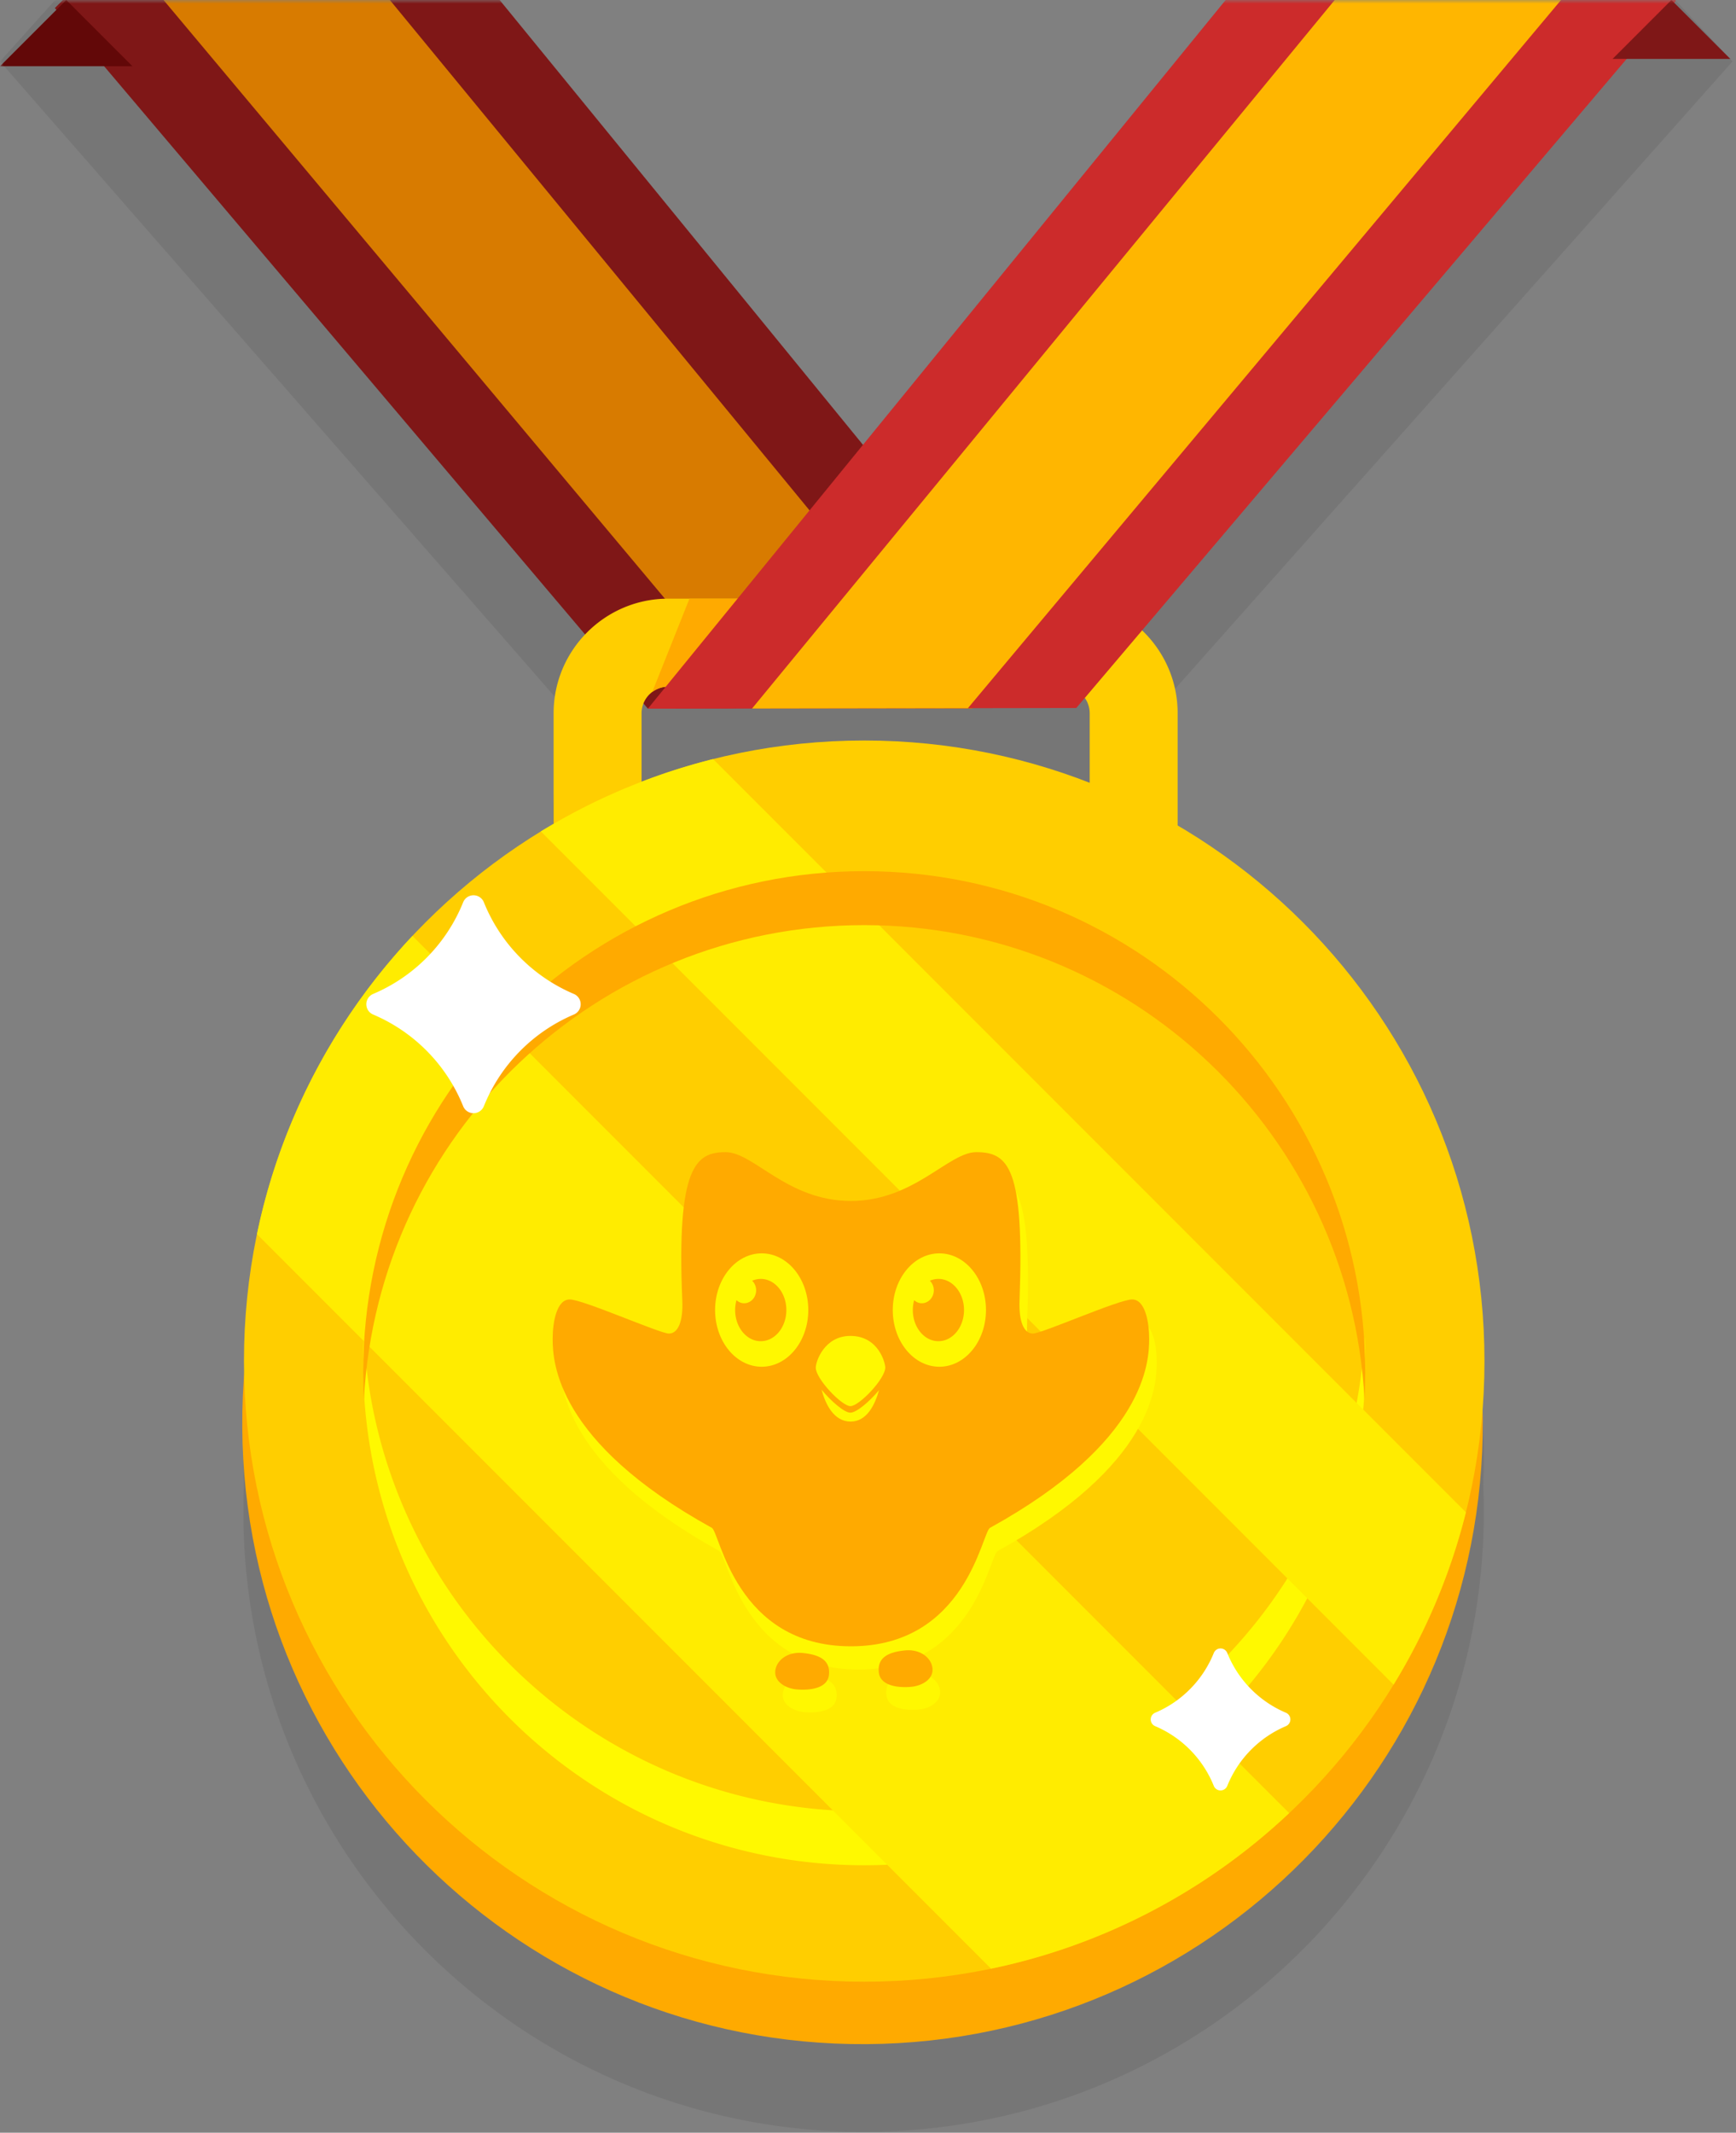
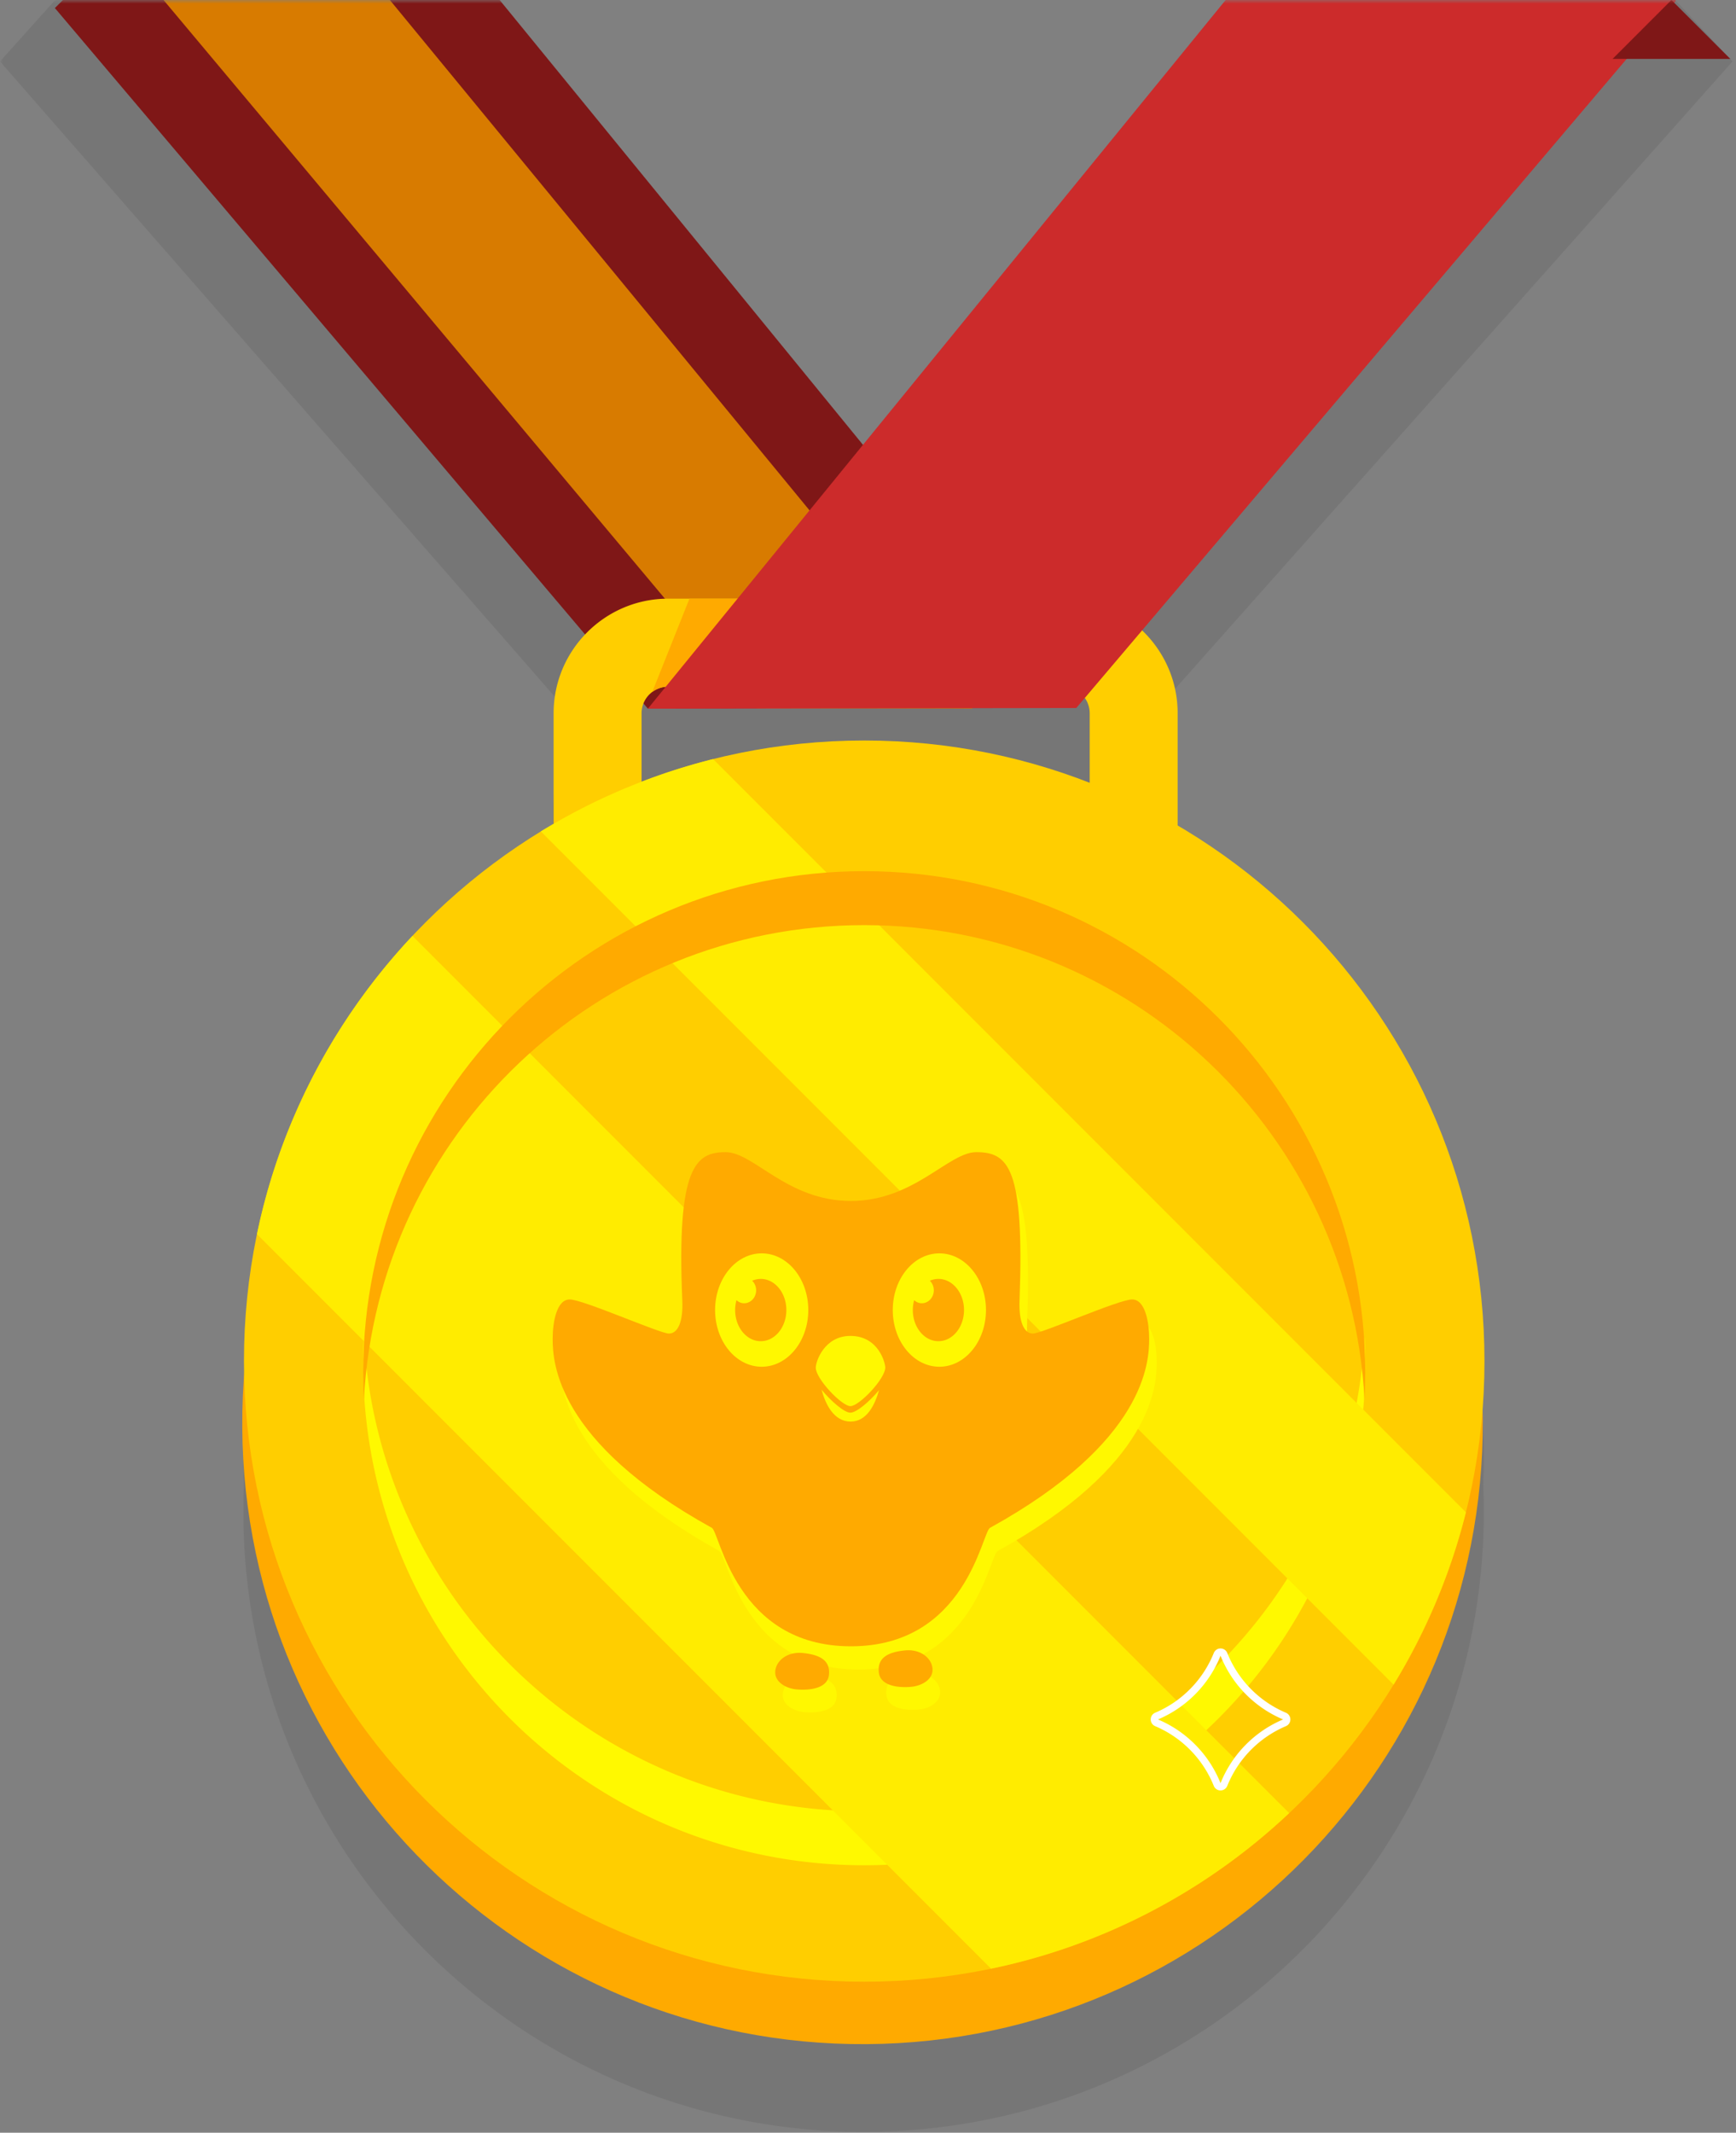
<svg xmlns="http://www.w3.org/2000/svg" xmlns:xlink="http://www.w3.org/1999/xlink" width="237" height="291" viewBox="0 0 237 291" version="1.1">
  <rect x="0" y="0" width="237" height="291" fill="#808080" stroke="none" />
  <title>awards</title>
  <defs>
    <path id="a" d="M0 0h248.054v308H0z" />
  </defs>
  <g stroke="none" stroke-width="1" fill="none" fill-rule="evenodd">
    <g>
      <g>
        <g>
          <mask id="b" fill="#fff">
            <use xlink:href="#a" />
          </mask>
          <use fill-opacity="0" fill="#D8D8D8" xlink:href="#a" />
          <g mask="url(#b)">
            <g>
              <g stroke-width="1" fill="none" opacity=".1">
                <path d="M88.364 109.824l-.005.006h.102l14.126-.023h-.001l15.048-.023 15.048.024-.041-.05 14.21-.023 1.165-1.372c.418.592.666 1.313.666 2.093v9.484c-9.541-3.724-19.922-5.772-30.782-5.772a84.766 84.766 0 0 0-22.048 2.906l-.295.08c-.466.127-.93.257-1.394.392l-.098.03a83.66 83.66 0 0 0-4.32 1.392l-.32.113a83.18 83.18 0 0 0-1.266.463l-.36.138-.296.112v-9.338c0-.475.094-.927.26-1.343l.6.71zm72.326.632c0-4.445-1.867-8.46-4.854-11.31l80.688-90.764-7.701-8.237-34.007-20.816-77.086 94.496-76.416-93.5L7.398.145 0 8.382l79.793 91.321a15.582 15.582 0 0 0-4.298 10.753v14.84c-.39.472-.583.586-.776.7-.323.193-.646.384-.967.58a85.08 85.08 0 0 0-25.501 24.108 84.776 84.776 0 0 0-2.394 3.651c-.331.536-.536.876-.739 1.217a89.802 89.802 0 0 0-2.845 5.172 90.267 90.267 0 0 0-1.806 3.812 99.085 99.085 0 0 0-1.005 2.363c-.363.896-.487 1.22-.612 1.544-.38 1.003-.5 1.325-.616 1.648a109.14 109.14 0 0 0-.805 2.343 99.042 99.042 0 0 0-.54 1.703c-.38 1.286-.525 1.793-.665 2.304-.319 1.189-.399 1.507-.478 1.826a133.49 133.49 0 0 0-.421 1.757 85.031 85.031 0 0 0-2.103 18.822c0 1.211.032 2.414.082 3.613a85.368 85.368 0 0 0-.08 4.294c.3 46.766 38.454 84.433 85.22 84.132 46.765-.3 84.432-38.455 84.131-85.22a85.708 85.708 0 0 0-.083-3.122c.053-1.226.085-2.458.085-3.697 0-31.16-16.833-58.384-41.899-73.087.005-.154.012-15.303.012-15.303z" fill="#231F1F" />
              </g>
              <path d="M88.453 96.7l58.492-.36L41.398-32.807 7.493 1.1l80.96 95.6z" fill="#7F1717" />
              <path d="M103.297 96.63L18.611-4.43l17.75-16.062 96.405 117.17-29.469-.047z" fill="#D87B00" />
              <g stroke-width="1" fill="none">
                <path d="M145.131 81.684h-53.91c-8.625 0-15.642 7.016-15.642 15.642v14.84c0 8.625 7.017 15.642 15.642 15.642h53.91c8.626 0 15.643-7.017 15.643-15.642v-14.84c0-8.626-7.017-15.642-15.643-15.642m0 12.007a3.634 3.634 0 0 1 3.635 3.635v14.84a3.634 3.634 0 0 1-3.635 3.635h-53.91a3.634 3.634 0 0 1-3.635-3.635v-14.84a3.634 3.634 0 0 1 3.635-3.635h53.91" fill="#FFCE00" />
                <path d="M202.427 193.69c.3 46.766-37.366 84.92-84.131 85.22-46.766.301-84.92-37.366-85.22-84.131-.301-46.765 37.366-84.92 84.131-85.22 46.765-.3 84.92 37.366 85.22 84.132" fill="#FA0" />
                <path d="M202.661 185.716c0 46.766-37.911 84.677-84.678 84.677-46.766 0-84.677-37.911-84.677-84.677 0-46.766 37.911-84.678 84.677-84.678 46.767 0 84.678 37.912 84.678 84.678" fill="#FFCE00" />
                <path d="M117.984 247.14c-36.542 0-66.389-28.654-68.302-64.718a69.374 69.374 0 0 0-.1 3.681c0 37.777 30.625 68.401 68.402 68.401 37.776 0 68.4-30.624 68.4-68.401 0-1.235-.034-2.462-.099-3.681-1.913 36.064-31.76 64.719-68.301 64.719" fill="#FFF900" />
                <path d="M35.082 168.396l100.221 100.221c15.558-3.233 29.549-10.737 40.697-21.228L56.31 127.699c-10.491 11.149-17.995 25.139-21.228 40.697M73.836 113.446l116.417 116.417a84.176 84.176 0 0 0 9.872-23.518L97.354 103.575a84.187 84.187 0 0 0-23.518 9.871" fill="#FFEC00" />
                <path d="M117.984 126.228c36.54 0 66.388 28.655 68.301 64.72.065-1.22.1-2.447.1-3.682 0-37.777-30.625-68.4-68.401-68.4-37.777 0-68.401 30.623-68.401 68.4 0 1.235.034 2.462.099 3.681 1.913-36.064 31.76-64.719 68.302-64.719" fill="#FA0" />
-                 <path d="M64.644 151.128a.762.762 0 0 1-.708-.479 23.642 23.642 0 0 0-12.697-12.924.762.762 0 0 1 0-1.405 23.642 23.642 0 0 0 12.697-12.924.762.762 0 0 1 1.415 0 23.642 23.642 0 0 0 12.697 12.924.762.762 0 0 1 0 1.405 23.642 23.642 0 0 0-12.697 12.924.762.762 0 0 1-.707.479" fill="#FFF" />
-                 <path d="M64.644 122.155c-.623 0-1.184.38-1.415.958a22.875 22.875 0 0 1-12.286 12.505 1.524 1.524 0 0 0 0 2.81 22.875 22.875 0 0 1 12.286 12.504 1.524 1.524 0 0 0 2.83 0 22.875 22.875 0 0 1 12.285-12.505 1.525 1.525 0 0 0 0-2.809 22.875 22.875 0 0 1-12.285-12.505 1.524 1.524 0 0 0-1.415-.958m0 1.524a24.31 24.31 0 0 0 13.109 13.344 24.309 24.309 0 0 0-13.11 13.343 24.309 24.309 0 0 0-13.108-13.343 24.31 24.31 0 0 0 13.109-13.344" fill="#FFF" />
                <path d="M89.047 94.418a3.612 3.612 0 0 1 2.174-.727h17.685V81.683h-14.78l-5.08 12.735z" fill="#FA0" />
-                 <path d="M166.628 243.798a.496.496 0 0 1-.46-.312 15.404 15.404 0 0 0-8.273-8.42.496.496 0 0 1 0-.914 15.406 15.406 0 0 0 8.273-8.42.496.496 0 0 1 .92 0 15.406 15.406 0 0 0 8.273 8.42.496.496 0 0 1 0 .915 15.404 15.404 0 0 0-8.272 8.42.496.496 0 0 1-.46.311" fill="#FFF" />
                <path d="M166.628 224.923a.993.993 0 0 0-.922.624 14.903 14.903 0 0 1-8.003 8.147.993.993 0 0 0 0 1.83 14.903 14.903 0 0 1 8.003 8.147.993.993 0 0 0 1.844 0 14.903 14.903 0 0 1 8.004-8.147.993.993 0 0 0 0-1.83 14.903 14.903 0 0 1-8.004-8.147.993.993 0 0 0-.922-.624m0 .993a15.838 15.838 0 0 0 8.54 8.693 15.836 15.836 0 0 0-8.54 8.693 15.836 15.836 0 0 0-8.54-8.693 15.838 15.838 0 0 0 8.54-8.693" fill="#FFF" />
                <g fill="#CC2B2B">
                  <path d="M146.935 96.605l-58.492.094L194.899-33.8 228.805.103l-81.87 96.5z" />
                </g>
-                 <path d="M132.138 96.63L216.825-4.43l-17.751-16.062-96.405 117.17 29.469-.047z" fill="#FFB600" />
              </g>
            </g>
          </g>
-           <path d="M9.04 0l9.04 9.04H0L9.04 0z" fill="#620808" mask="url(#b)" />
          <path d="M228.187 0l8.039 8.04h-16.078L228.187 0z" fill="#7F1717" mask="url(#b)" />
          <g mask="url(#b)">
            <g>
              <g fill="#FFF800">
                <path d="M110.617 228.642c2.256.225 3.79.947 3.588 2.973-.201 2.025-3.009 2.135-4.47 1.99-1.462-.146-3.003-1.05-2.858-2.512.145-1.462 1.701-2.653 3.74-2.45M124.596 228.29c-2.256.224-3.79.946-3.588 2.972.201 2.025 3.009 2.135 4.47 1.99 1.462-.146 3.003-1.05 2.858-2.512-.145-1.462-1.701-2.654-3.74-2.45M106.957 176.566c-.41 0-.803.091-1.169.249.33.324.541.786.541 1.305 0 .977-.733 1.769-1.637 1.769-.4 0-.763-.162-1.047-.42a5.062 5.062 0 0 0-.183 1.347c0 2.347 1.565 4.249 3.495 4.249 1.93 0 3.495-1.902 3.495-4.25 0-2.346-1.565-4.249-3.495-4.249M130.18 177.6c-.411 0-.803.09-1.17.248.33.324.541.786.541 1.306 0 .976-.733 1.768-1.637 1.768-.4 0-.763-.162-1.047-.42a5.062 5.062 0 0 0-.182 1.347c0 2.347 1.565 4.25 3.495 4.25 1.93 0 3.495-1.903 3.495-4.25 0-2.346-1.565-4.25-3.495-4.25" />
                <path d="M155.593 180.472c-1.828 0-12.298 4.653-13.545 4.653-1.247 0-1.933-1.664-1.828-4.487.673-18.144-1.507-20.264-5.912-20.264-3.77 0-8.503 6.657-17.106 6.657-8.722 0-13.254-6.657-17.107-6.657-4.064 0-6.703 1.948-5.912 20.264.122 2.823-.581 4.487-1.828 4.487s-11.717-4.653-13.545-4.653c-1.828 0-2.327 3.24-2.327 5.36 0 3.2.499 14.085 21.73 25.802 1.122.623 3.241 16.163 18.989 16.163 15.747 0 17.866-15.54 18.988-16.163 21.232-11.717 21.73-22.603 21.73-25.802 0-2.12-.498-5.36-2.327-5.36" />
              </g>
              <g fill="#FA0">
                <path d="M109.583 225.542c2.257.224 3.79.946 3.589 2.972-.202 2.026-3.01 2.135-4.47 1.99-1.462-.146-3.004-1.05-2.859-2.512.146-1.461 1.701-2.653 3.74-2.45M123.563 225.189c-2.257.224-3.79.946-3.589 2.972.202 2.025 3.01 2.135 4.47 1.99 1.462-.146 3.004-1.05 2.858-2.512-.145-1.461-1.7-2.653-3.74-2.45M103.857 174.5c-.411 0-.803.09-1.17.248.33.324.541.786.541 1.305 0 .977-.733 1.769-1.637 1.769-.4 0-.763-.162-1.047-.42a5.062 5.062 0 0 0-.182 1.347c0 2.346 1.564 4.249 3.495 4.249 1.93 0 3.495-1.903 3.495-4.25 0-2.346-1.565-4.249-3.495-4.249M128.112 174.5c-.41 0-.802.09-1.168.248.33.324.54.786.54 1.305 0 .977-.733 1.769-1.637 1.769-.4 0-.763-.162-1.047-.42a5.062 5.062 0 0 0-.182 1.347c0 2.346 1.565 4.249 3.494 4.249 1.93 0 3.495-1.903 3.495-4.25 0-2.346-1.564-4.249-3.495-4.249" />
                <path d="M128.243 186.484c-3.513 0-6.362-3.464-6.362-7.736s2.849-7.735 6.362-7.735c3.514 0 6.363 3.463 6.363 7.735s-2.849 7.736-6.363 7.736m-12.148 5.377c-1.172 0-4.726-3.733-4.726-5.244 0-.852 1.163-4.338 4.726-4.338 3.913 0 4.765 3.796 4.765 4.3 0 1.55-3.56 5.282-4.765 5.282m.04 2.105c-2.289 0-3.422-2.324-3.976-4.349 1.338 1.618 3.119 3.135 3.933 3.135.824 0 2.578-1.475 3.915-3.075-.558 2.009-1.675 4.289-3.873 4.289m-12.146-7.482c-3.514 0-6.363-3.464-6.363-7.736s2.849-7.735 6.363-7.735c3.513 0 6.361 3.463 6.361 7.735s-2.848 7.736-6.361 7.736m50.572-9.18c-1.828 0-12.299 4.653-13.545 4.653-1.247 0-1.933-1.663-1.829-4.487.674-18.144-1.506-20.264-5.911-20.264-3.77 0-8.504 6.658-17.107 6.658-8.722 0-13.254-6.658-17.106-6.658-4.065 0-6.704 1.948-5.913 20.264.123 2.823-.58 4.487-1.827 4.487-1.247 0-11.718-4.653-13.546-4.653-1.828 0-2.326 3.24-2.326 5.36 0 3.2.498 14.085 21.73 25.802 1.122.623 3.24 16.163 18.988 16.163 15.747 0 17.866-15.54 18.988-16.163 21.232-11.717 21.73-22.603 21.73-25.802 0-2.12-.498-5.36-2.326-5.36" />
              </g>
            </g>
          </g>
        </g>
      </g>
    </g>
  </g>
</svg>